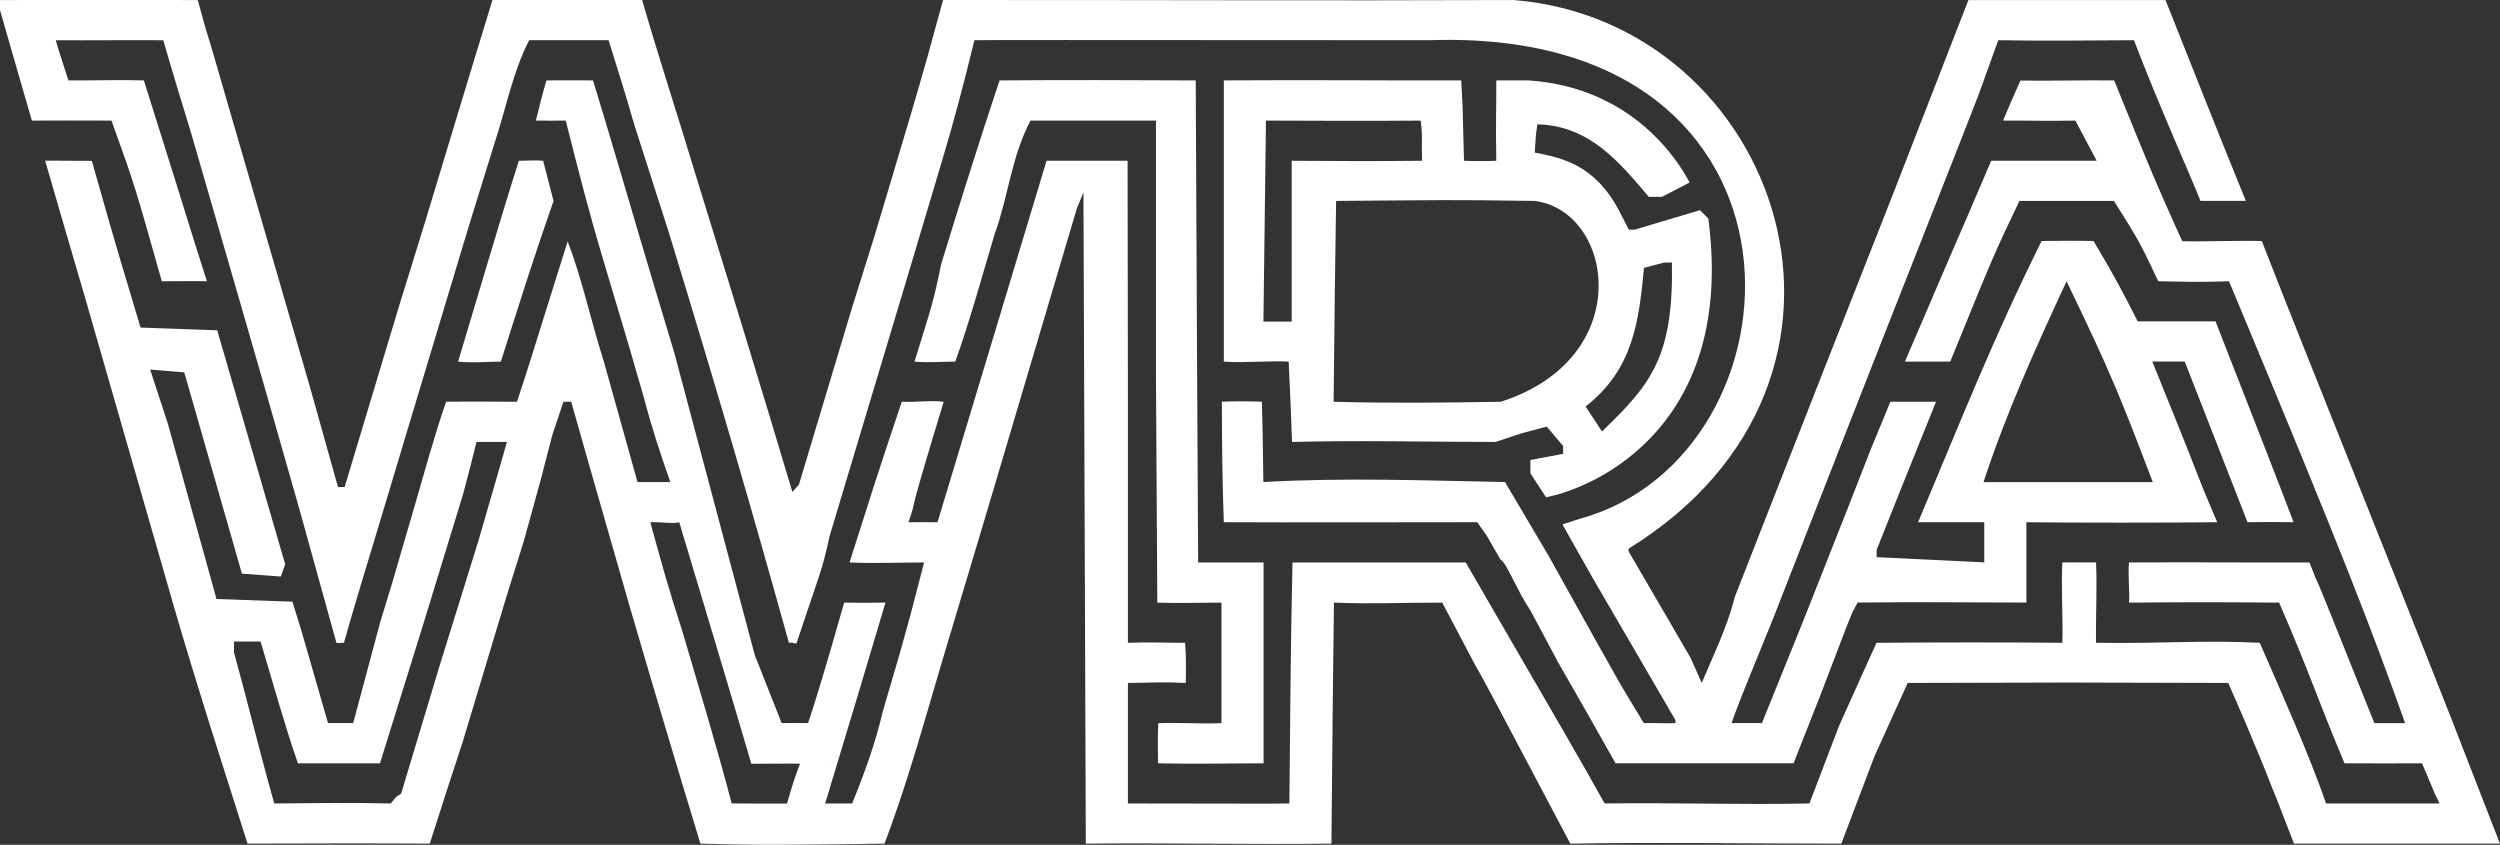
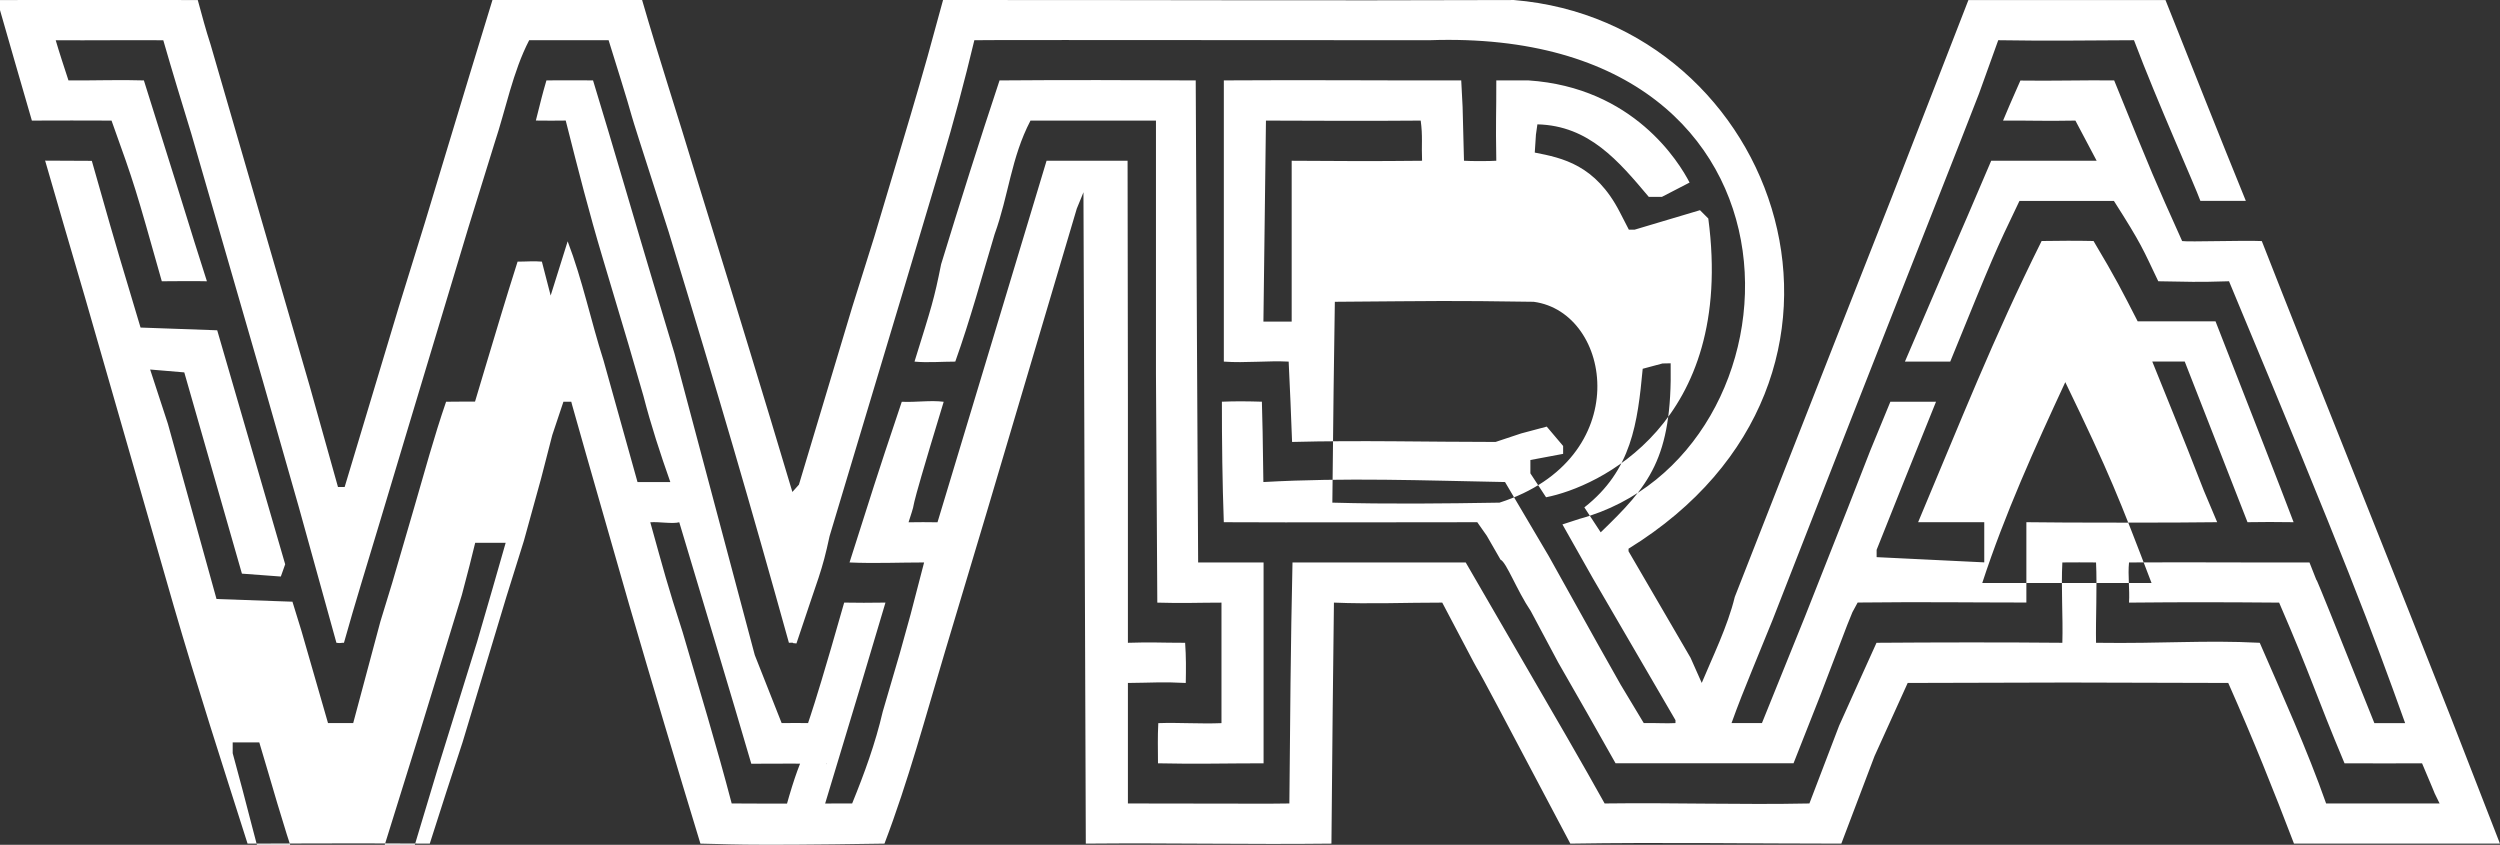
<svg xmlns="http://www.w3.org/2000/svg" xmlns:ns1="http://www.inkscape.org/namespaces/inkscape" xmlns:ns2="http://sodipodi.sourceforge.net/DTD/sodipodi-0.dtd" width="124.472mm" height="42.06mm" viewBox="0 0 124.472 42.06" version="1.1" id="svg1" ns1:version="1.4.2 (f4327f4, 2025-05-13)" ns2:docname="logo.svg">
  <rect x="0" y="0" width="124.472" height="42.06" fill="#333333" stroke="none" />
  <ns2:namedview id="namedview1" pagecolor="#ffffff" bordercolor="#000000" borderopacity="0.25" ns1:showpageshadow="2" ns1:pageopacity="0.0" ns1:pagecheckerboard="0" ns1:deskcolor="#d1d1d1" ns1:document-units="mm" ns1:zoom="0.78840488" ns1:cx="235.2852" ns1:cy="79.273989" ns1:window-width="1920" ns1:window-height="1129" ns1:window-x="-8" ns1:window-y="-8" ns1:window-maximized="1" ns1:current-layer="layer1" />
  <defs id="defs1" />
  <g ns1:label="Layer 1" ns1:groupmode="layer" id="layer1" transform="translate(-42.598,-127.529)">
-     <path id="path2-4-8" style="fill:#ffffff;fill-opacity:1;stroke-width:1" d="m 42.598,127.533 v 0.5 l 0.734,2.555 0.853,2.945 c 1.322,-0.004 2.644,-0.008 3.966,0 1.183,3.291 1.176,3.305 2.503,8 0.64,-0.003 1.674,-0.017 2.246,0 -1.373,-4.313 0.022,0.044 -3.138,-10 -1.15,-0.039 -2.375,0.008 -3.755,0 -0.181,-0.552 -0.488,-1.486 -0.635,-2 1.81,0.011 3.563,-0.013 5.356,0 0.447,1.556 0.921,3.104 1.395,4.652 l 1.786,6.175 1.785,6.175 1.791,6.275 1.863,6.723 c 0.222,0.035 0.239,-0.011 0.375,0 0.549,-1.968 1.164,-3.935 1.75,-5.892 l 1.433,-4.776 1.508,-5.01 1.508,-5.01 1.3,-4.195 c 0.56,-1.682 0.906,-3.541 1.723,-5.118 1.348,-0.003 2.635,0 3.955,0 2.116,6.771 -0.037,0.132 2.991,9.546 2.515,8.229 4.077,13.589 5.986,20.454 0.391,-0.017 0.003,0.013 0.375,0.034 1.131,-3.429 1.256,-3.509 1.65,-5.343 l 3.708,-12.35 0.939,-3.146 0.939,-3.146 c 0.586,-1.95 1.135,-4.017 1.622,-6.05 0.729,-0.011 3.708,-0.013 22.66,0 20.113,-0.697 18.977,20.711 7.47,23.831 l -0.425,0.139 -0.425,0.138 0.757,1.34 0.757,1.34 2.057,3.533 2.057,3.533 v 0.137 0.008 c -0.53,0.026 -0.803,-0.01 -1.579,0 l -1.149,-1.91 -1.149,-2.039 -2.431,-4.363 -2.178,-3.689 c -4.06,-0.075 -7.916,-0.231 -12.032,0 l -0.037,-2.489 -0.037,-1.511 c -0.702,-0.021 -1.288,-0.029 -1.991,0 -0.002,1.933 0.024,4.068 0.095,6 3.936,0.019 8.52,0 12.62,0 l 0.475,0.677 0.684,1.19 c 0.29,0.121 0.814,1.534 1.502,2.552 l 0.684,1.282 0.684,1.282 1.467,2.563 1.388,2.454 h 8.863 l 1.336,-3.386 1.336,-3.495 0.26,-0.641 0.26,-0.479 c 3.346,-0.038 5.598,0 8.4,0 v -4 c 1.788,0.031 7.76,0.029 9.5,0 -1.531,-3.613 0.252,0.592 -3.232,-8 h 1.616 c 1.039,2.668 2.089,5.331 3.126,8 0.811,-0.017 1.357,-0.009 2.295,0 -0.674,-1.778 -1.966,-5.096 -3.887,-10 h -3.876 c -0.784,-1.528 -1.073,-2.113 -2.198,-4 -0.923,-0.021 -1.687,-0.012 -2.585,0 -2.429,4.878 -4.032,8.98 -6.149,14 h 3.293 v 2 l -5.359,-0.26 v -0.182 -0.182 l 1.392,-3.488 1.566,-3.887 h -2.273 l -1.004,2.439 -1.114,2.854 -2.138,5.414 -2.138,5.292 c -0.505,0.005 -1.01,0.003 -1.515,0.002 0.326,-0.91 0.656,-1.732 1.018,-2.619 l 1.018,-2.495 2.049,-5.243 c 2.41,-6.181 4.848,-12.351 7.278,-18.524 l 0.958,-2.456 0.958,-2.662 c 2.26,0.038 4.475,0.015 6.759,0 1.182,3.125 3.032,7.232 3.306,8 h 2.263 c -1.356,-3.324 -2.673,-6.664 -4.001,-10 h -9.812 l -3.808,9.799 c -1.945,4.93 -3.882,9.862 -5.816,14.796 l -2.009,5.126 c -0.349,1.453 -1.132,3.044 -1.644,4.279 l -0.556,-1.251 -1.544,-2.652 -1.545,-2.652 v -0.064 -0.064 c 13.746,-8.475 7.549,-26.227 -5.709,-27.318 -9.473,0.037 -18.969,-0.008 -28.42,-5.2e-4 l -0.77,2.808 c -0.548,1.948 -1.132,3.886 -1.711,5.825 l -0.94,3.146 -0.548,1.748 -0.549,1.747 -2.658,8.855 -0.163,0.182 -0.163,0.182 c -0.72,-2.416 -1.45,-4.828 -2.187,-7.239 l -0.891,-2.912 -1.76,-5.709 c -0.867,-2.882 -1.807,-5.742 -2.644,-8.633 h -7.451 c -0.765,2.487 -1.518,4.977 -2.271,7.468 l -1.092,3.612 -0.649,2.097 -0.649,2.097 -1.349,4.486 -1.349,4.486 h -0.166 -0.166 l -0.702,-2.505 -0.702,-2.505 -2.468,-8.505 -2.468,-8.505 c -0.24,-0.734 -0.438,-1.48 -0.641,-2.225 -2.7,-0.004 -6.71,-0.006 -9.852,0 z m 100.592,4.008 c -0.296,0.694 -0.337,0.737 -0.862,1.992 1.558,-0.007 1.986,0.029 3.602,0 l 1.058,2 c -1.806,4e-4 -3.453,8.3e-4 -5.251,0 -2.565,6.011 -0.006,-0.012 -4.295,10 h 2.256 c 2.182,-5.351 2.187,-5.377 3.446,-8 1.568,-0.004 3.135,0.003 4.703,0 1.391,2.179 1.432,2.375 2.209,4 1.501,0.025 1.906,0.052 3.522,0 5.865,14.042 7.104,17.354 8.769,22 h -1.532 c -4.332,-10.852 -2.169,-5.28 -3.231,-8 -3.44,0.01 -5.301,-0.018 -8.985,0 -0.065,0.665 0.042,1.333 0,2 2.914,-0.028 4.69,-0.022 7.474,0 1.629,3.765 1.813,4.562 3.256,8 1.546,0.013 2.524,0 3.86,0 1.017,2.39 0.375,0.951 0.873,2 -1.825,3.5e-4 -3.802,-0.002 -5.649,0 -0.933,-2.652 -2.208,-5.476 -3.305,-8 -2.776,-0.141 -4.738,0.047 -8.151,0 -0.021,-1.217 0.059,-2.784 0,-4 -0.626,-0.008 -1.045,-0.003 -1.677,0 -0.067,1.28 0.038,2.719 0,4 -2.933,-0.028 -6.329,-0.022 -9.253,0 -0.627,1.373 -1.239,2.753 -1.862,4.129 l -1.479,3.871 c -3.471,0.071 -6.65,-0.046 -10.195,0 -1.291,-2.305 -1.487,-2.642 -6.917,-12 h -8.624 c -0.092,4.026 -0.119,7.973 -0.156,12 -0.778,0.022 -3.047,0.001 -8.039,0 v -6 c 1.266,-0.011 1.704,-0.062 2.881,0 0.013,-0.695 0.018,-1.307 -0.032,-2 -1.214,5.6e-4 -1.669,-0.04 -2.849,0 v -12.08 l -0.016,-11.92 c -1.304,0.004 -2.698,-8.9e-4 -4.034,0 l -2.668,8.848 -2.762,9.152 c -0.481,-0.012 -0.961,-0.005 -1.442,0 0.608,-1.862 -0.409,1.091 1.75,-6 -0.66,-0.086 -1.339,0.032 -2.087,0 -1.425,4.237 -1.4,4.257 -2.601,8 1.237,0.057 2.475,0 3.713,0 l -0.675,2.596 -0.533,1.922 -0.852,2.912 c -0.366,1.577 -0.914,3.077 -1.522,4.569 -2.098,0.001 -3.936,0.016 -5.998,0 -0.749,-2.861 -1.612,-5.691 -2.442,-8.53 -0.795,-2.469 -0.926,-3.013 -1.611,-5.47 0.436,-0.035 1.096,0.091 1.443,0 0.852,2.859 2.754,9.151 3.586,12.022 1.388,-0.004 2.403,-0.011 3.764,0 -0.096,0.342 -0.385,-3.773 -2.024,2.123 l 1.905,-0.034 1.773,-5.874 1.263,-4.238 c -0.851,0.015 -1.344,0.01 -2.056,0 -1.988,7.006 -1.895,5.981 -1.729,6 -1.051,-0.014 -0.338,10e-4 -1.384,0 l -1.338,-3.387 -3.995,-15.007 -1.085,-3.612 c -0.721,-2.399 -2.023,-6.893 -2.973,-9.994 -0.904,-0.006 -1.385,-0.002 -2.32,0 -0.238,0.816 -0.256,0.938 -0.527,2 0.592,0.012 0.95,0.003 1.487,0 0.643,2.544 1.16,4.567 1.836,6.829 l 1.287,4.311 0.744,2.563 c 0.376,1.457 0.841,2.881 1.342,4.297 h -1.634 l -1.689,-6.045 c -0.631,-1.969 -1.049,-4.01 -1.789,-5.942 l -1.096,3.495 c -0.467,1.5 -0.93,3.001 -1.427,4.492 -1.303,-0.002 -2.277,-0.016 -3.53,0 -0.6,1.743 -1.082,3.525 -1.597,5.295 l -1.087,3.728 -0.588,1.922 -1.353,5.055 h -1.254 l -1.322,-4.588 -0.449,-1.456 -1.89,-0.067 -1.89,-0.067 -1.21,-4.36 -1.21,-4.36 -0.443,-1.353 -0.442,-1.353 0.85,0.071 0.85,0.072 1.435,5.01 1.435,5.01 0.968,0.072 0.969,0.072 0.109,-0.305 0.108,-0.305 -1.692,-5.825 -1.692,-5.825 -1.908,-0.068 -1.909,-0.068 -0.572,-1.913 c -0.645,-2.121 -1.251,-4.254 -1.854,-6.387 l -2.325,-0.011 0.918,3.163 1.069,3.652 2.211,7.689 2.211,7.689 c 1.15,3.962 2.423,7.888 3.67,11.812 3.08,-0.008 6.048,-0.018 9.073,0 l 0.817,-2.55 0.818,-2.505 1.088,-3.612 1.088,-3.612 0.874,-2.796 0.858,-3.109 0.555,-2.155 0.555,-1.661 h 0.399 c 0.326,1.124 -1.269,-4.336 2.875,10.106 1.155,3.965 2.343,7.943 3.547,11.894 1.316,0.011 1.558,0.121 9.164,0 1.184,-3.106 2.044,-6.323 2.997,-9.505 l 2.087,-6.968 2.246,-7.573 2.246,-7.573 c 0.224,-0.551 0.296,-0.709 0.331,-0.813 l 0.058,15.897 0.059,16.535 c 4.316,-0.039 8.154,0.048 12.23,0 l 0.062,-6.636 0.062,-5.364 c 1.797,0.077 3.595,-0.002 5.393,0 3.811,7.265 -1.078,-2.131 6.377,12 4.498,-0.073 8.995,0 13.493,0 l 1.652,-4.356 1.652,-3.644 7.98,-0.021 7.98,0.021 c 1.269,2.866 2.248,5.322 3.273,8 h 10.255 l -2.407,-6.189 -2.13,-5.391 -3.202,-8.039 c -1.379,-3.458 -2.762,-6.914 -4.118,-10.382 -0.885,-0.043 -3.629,0.051 -3.966,0 -1.406,-3.13 -1.416,-3.147 -3.385,-8 -1.593,-0.015 -3.136,0.032 -4.673,0.008 z m -50.826,-0.008 c -1.008,3.03 -1.972,6.093 -2.909,9.153 -0.355,1.775 -0.472,2.102 -1.325,4.847 0.628,0.061 1.4,0 2.03,0 0.743,-2.081 1.324,-4.219 1.957,-6.337 0.711,-1.972 0.816,-3.797 1.788,-5.663 2.091,0.002 4.173,-0.002 6.247,0 v 12.612 l 0.067,11.388 c 1.207,0.039 2.11,0 3.195,0 v 4.033 1.967 c -1.048,0.045 -2.097,-0.037 -3.146,0 -0.037,0.743 -0.017,1.213 -0.015,2 1.792,0.044 3.499,0 5.257,0 v -3.967 -6.033 h -3.258 l -0.06,-11.268 -0.06,-12.732 c -3.231,-0.014 -6.364,-0.029 -9.768,0 z m 11.167,0 v 6.965 7.035 c 1.087,0.078 2.197,-0.055 3.228,0 0.067,1.333 0.119,2.666 0.17,4 3.376,-0.089 6.753,0 10.131,0 l 1.274,-0.424 1.274,-0.34 0.408,0.482 0.408,0.482 v 0.197 0.196 l -0.815,0.153 -0.815,0.153 v 0.332 0.332 l 0.39,0.595 0.39,0.596 c 2.571,-0.501 9.432,-3.641 8.078,-13.879 l -0.207,-0.207 -0.207,-0.207 -1.626,0.484 -1.626,0.485 h -0.145 -0.145 l -0.45,-0.874 c -1.214,-2.36 -2.86,-2.695 -4.234,-2.964 l 0.058,-0.892 0.073,-0.513 c 2.577,0.062 4.054,1.841 5.547,3.612 h 0.325 0.325 l 0.69,-0.357 0.69,-0.357 c -0.518,-1.003 -2.79,-4.739 -8.025,-5.086 h -0.767 -0.831 c 0.005,1.75 -0.036,1.906 0,4 -0.292,0.022 -1.275,0.025 -1.609,0 l -0.069,-2.686 -0.068,-1.314 c -4.254,0.01 -7.436,-0.029 -11.82,0 z m 2.097,2 c 2.876,0.01 4.992,0.022 7.705,0 0.107,0.775 0.034,1.219 0.068,2 -2.341,0.025 -4.018,0.019 -6.492,0 v 3.663 4.344 h -0.703 -0.704 l 0.063,-4.985 z m -37.197,2 c -0.658,2.071 -0.973,3.158 -1.601,5.237 l -1.424,4.763 c 0.8,0.078 1.345,0.007 2.13,0 l 0.53,-1.675 c 0.683,-2.114 0.942,-3.008 2.092,-6.325 l -0.517,-2 c -0.402,-0.037 -0.806,0.002 -1.21,0 z m 50.59,2 c 3.936,0.523 5.08,7.825 -1.701,10 -2.776,0.046 -5.549,0.077 -8.323,0 l 0.062,-5.599 0.062,-4.401 c 5.462,-0.041 5.441,-0.064 9.899,0 z m 26.468,4 c 2.23,4.614 2.679,5.767 4.294,10 h -8.428 c 1.127,-3.444 2.612,-6.72 4.134,-10 z m -19.648,-0.938 c 0.087,4.77 -1.088,6.101 -3.483,8.416 l -0.407,-0.621 -0.407,-0.621 c 2.357,-1.846 2.651,-4.195 2.905,-6.901 l 0.492,-0.132 0.492,-0.132 0.204,-0.004 z m -59.521,8.938 h 1.517 l -0.66,2.304 -0.761,2.622 -0.977,3.146 -0.977,3.146 -0.946,3.146 -0.946,3.146 -0.258,0.171 -0.259,0.32 c -2.066,-0.051 -3.559,-0.02 -5.8,0 -0.797,-2.828 -1.315,-5.024 -2.007,-7.526 v -0.269 -0.27 h 0.662 0.662 c 0.612,2.024 1.166,4.066 1.86,6.064 h 4.086 l 2.07,-6.647 2.07,-6.757 0.381,-1.456 z" ns2:nodetypes="cccccccccccccccccccccccccccccccccccccccccccccccccccccccccccccccccccccccccccccccccccccccccccccccccccccccccccccccccccccccccccccccccccccccccccccccccccccccccccccccccccccccccccccccccccccccccccccccccccccccccccccccccccccccccccccccccccccccccccccccccccccccccccccccccccccccccccccccccccccccccccccccccccccccccccccccccccccccccccccccccccccccccccccccccccccccccccccccccccccccccccccccccccccccccccccccccccccccccccccccccccccccccccccccc" />
+     <path id="path2-4-8" style="fill:#ffffff;fill-opacity:1;stroke-width:1" d="m 42.598,127.533 v 0.5 l 0.734,2.555 0.853,2.945 c 1.322,-0.004 2.644,-0.008 3.966,0 1.183,3.291 1.176,3.305 2.503,8 0.64,-0.003 1.674,-0.017 2.246,0 -1.373,-4.313 0.022,0.044 -3.138,-10 -1.15,-0.039 -2.375,0.008 -3.755,0 -0.181,-0.552 -0.488,-1.486 -0.635,-2 1.81,0.011 3.563,-0.013 5.356,0 0.447,1.556 0.921,3.104 1.395,4.652 l 1.786,6.175 1.785,6.175 1.791,6.275 1.863,6.723 c 0.222,0.035 0.239,-0.011 0.375,0 0.549,-1.968 1.164,-3.935 1.75,-5.892 l 1.433,-4.776 1.508,-5.01 1.508,-5.01 1.3,-4.195 c 0.56,-1.682 0.906,-3.541 1.723,-5.118 1.348,-0.003 2.635,0 3.955,0 2.116,6.771 -0.037,0.132 2.991,9.546 2.515,8.229 4.077,13.589 5.986,20.454 0.391,-0.017 0.003,0.013 0.375,0.034 1.131,-3.429 1.256,-3.509 1.65,-5.343 l 3.708,-12.35 0.939,-3.146 0.939,-3.146 c 0.586,-1.95 1.135,-4.017 1.622,-6.05 0.729,-0.011 3.708,-0.013 22.66,0 20.113,-0.697 18.977,20.711 7.47,23.831 l -0.425,0.139 -0.425,0.138 0.757,1.34 0.757,1.34 2.057,3.533 2.057,3.533 v 0.137 0.008 c -0.53,0.026 -0.803,-0.01 -1.579,0 l -1.149,-1.91 -1.149,-2.039 -2.431,-4.363 -2.178,-3.689 c -4.06,-0.075 -7.916,-0.231 -12.032,0 l -0.037,-2.489 -0.037,-1.511 c -0.702,-0.021 -1.288,-0.029 -1.991,0 -0.002,1.933 0.024,4.068 0.095,6 3.936,0.019 8.52,0 12.62,0 l 0.475,0.677 0.684,1.19 c 0.29,0.121 0.814,1.534 1.502,2.552 l 0.684,1.282 0.684,1.282 1.467,2.563 1.388,2.454 h 8.863 l 1.336,-3.386 1.336,-3.495 0.26,-0.641 0.26,-0.479 c 3.346,-0.038 5.598,0 8.4,0 v -4 c 1.788,0.031 7.76,0.029 9.5,0 -1.531,-3.613 0.252,0.592 -3.232,-8 h 1.616 c 1.039,2.668 2.089,5.331 3.126,8 0.811,-0.017 1.357,-0.009 2.295,0 -0.674,-1.778 -1.966,-5.096 -3.887,-10 h -3.876 c -0.784,-1.528 -1.073,-2.113 -2.198,-4 -0.923,-0.021 -1.687,-0.012 -2.585,0 -2.429,4.878 -4.032,8.98 -6.149,14 h 3.293 v 2 l -5.359,-0.26 v -0.182 -0.182 l 1.392,-3.488 1.566,-3.887 h -2.273 l -1.004,2.439 -1.114,2.854 -2.138,5.414 -2.138,5.292 c -0.505,0.005 -1.01,0.003 -1.515,0.002 0.326,-0.91 0.656,-1.732 1.018,-2.619 l 1.018,-2.495 2.049,-5.243 c 2.41,-6.181 4.848,-12.351 7.278,-18.524 l 0.958,-2.456 0.958,-2.662 c 2.26,0.038 4.475,0.015 6.759,0 1.182,3.125 3.032,7.232 3.306,8 h 2.263 c -1.356,-3.324 -2.673,-6.664 -4.001,-10 h -9.812 l -3.808,9.799 c -1.945,4.93 -3.882,9.862 -5.816,14.796 l -2.009,5.126 c -0.349,1.453 -1.132,3.044 -1.644,4.279 l -0.556,-1.251 -1.544,-2.652 -1.545,-2.652 v -0.064 -0.064 c 13.746,-8.475 7.549,-26.227 -5.709,-27.318 -9.473,0.037 -18.969,-0.008 -28.42,-5.2e-4 l -0.77,2.808 c -0.548,1.948 -1.132,3.886 -1.711,5.825 l -0.94,3.146 -0.548,1.748 -0.549,1.747 -2.658,8.855 -0.163,0.182 -0.163,0.182 c -0.72,-2.416 -1.45,-4.828 -2.187,-7.239 l -0.891,-2.912 -1.76,-5.709 c -0.867,-2.882 -1.807,-5.742 -2.644,-8.633 h -7.451 c -0.765,2.487 -1.518,4.977 -2.271,7.468 l -1.092,3.612 -0.649,2.097 -0.649,2.097 -1.349,4.486 -1.349,4.486 h -0.166 -0.166 l -0.702,-2.505 -0.702,-2.505 -2.468,-8.505 -2.468,-8.505 c -0.24,-0.734 -0.438,-1.48 -0.641,-2.225 -2.7,-0.004 -6.71,-0.006 -9.852,0 z m 100.592,4.008 c -0.296,0.694 -0.337,0.737 -0.862,1.992 1.558,-0.007 1.986,0.029 3.602,0 l 1.058,2 c -1.806,4e-4 -3.453,8.3e-4 -5.251,0 -2.565,6.011 -0.006,-0.012 -4.295,10 h 2.256 c 2.182,-5.351 2.187,-5.377 3.446,-8 1.568,-0.004 3.135,0.003 4.703,0 1.391,2.179 1.432,2.375 2.209,4 1.501,0.025 1.906,0.052 3.522,0 5.865,14.042 7.104,17.354 8.769,22 h -1.532 c -4.332,-10.852 -2.169,-5.28 -3.231,-8 -3.44,0.01 -5.301,-0.018 -8.985,0 -0.065,0.665 0.042,1.333 0,2 2.914,-0.028 4.69,-0.022 7.474,0 1.629,3.765 1.813,4.562 3.256,8 1.546,0.013 2.524,0 3.86,0 1.017,2.39 0.375,0.951 0.873,2 -1.825,3.5e-4 -3.802,-0.002 -5.649,0 -0.933,-2.652 -2.208,-5.476 -3.305,-8 -2.776,-0.141 -4.738,0.047 -8.151,0 -0.021,-1.217 0.059,-2.784 0,-4 -0.626,-0.008 -1.045,-0.003 -1.677,0 -0.067,1.28 0.038,2.719 0,4 -2.933,-0.028 -6.329,-0.022 -9.253,0 -0.627,1.373 -1.239,2.753 -1.862,4.129 l -1.479,3.871 c -3.471,0.071 -6.65,-0.046 -10.195,0 -1.291,-2.305 -1.487,-2.642 -6.917,-12 h -8.624 c -0.092,4.026 -0.119,7.973 -0.156,12 -0.778,0.022 -3.047,0.001 -8.039,0 v -6 c 1.266,-0.011 1.704,-0.062 2.881,0 0.013,-0.695 0.018,-1.307 -0.032,-2 -1.214,5.6e-4 -1.669,-0.04 -2.849,0 v -12.08 l -0.016,-11.92 c -1.304,0.004 -2.698,-8.9e-4 -4.034,0 l -2.668,8.848 -2.762,9.152 c -0.481,-0.012 -0.961,-0.005 -1.442,0 0.608,-1.862 -0.409,1.091 1.75,-6 -0.66,-0.086 -1.339,0.032 -2.087,0 -1.425,4.237 -1.4,4.257 -2.601,8 1.237,0.057 2.475,0 3.713,0 l -0.675,2.596 -0.533,1.922 -0.852,2.912 c -0.366,1.577 -0.914,3.077 -1.522,4.569 -2.098,0.001 -3.936,0.016 -5.998,0 -0.749,-2.861 -1.612,-5.691 -2.442,-8.53 -0.795,-2.469 -0.926,-3.013 -1.611,-5.47 0.436,-0.035 1.096,0.091 1.443,0 0.852,2.859 2.754,9.151 3.586,12.022 1.388,-0.004 2.403,-0.011 3.764,0 -0.096,0.342 -0.385,-3.773 -2.024,2.123 l 1.905,-0.034 1.773,-5.874 1.263,-4.238 c -0.851,0.015 -1.344,0.01 -2.056,0 -1.988,7.006 -1.895,5.981 -1.729,6 -1.051,-0.014 -0.338,10e-4 -1.384,0 l -1.338,-3.387 -3.995,-15.007 -1.085,-3.612 c -0.721,-2.399 -2.023,-6.893 -2.973,-9.994 -0.904,-0.006 -1.385,-0.002 -2.32,0 -0.238,0.816 -0.256,0.938 -0.527,2 0.592,0.012 0.95,0.003 1.487,0 0.643,2.544 1.16,4.567 1.836,6.829 l 1.287,4.311 0.744,2.563 c 0.376,1.457 0.841,2.881 1.342,4.297 h -1.634 l -1.689,-6.045 c -0.631,-1.969 -1.049,-4.01 -1.789,-5.942 l -1.096,3.495 c -0.467,1.5 -0.93,3.001 -1.427,4.492 -1.303,-0.002 -2.277,-0.016 -3.53,0 -0.6,1.743 -1.082,3.525 -1.597,5.295 l -1.087,3.728 -0.588,1.922 -1.353,5.055 h -1.254 l -1.322,-4.588 -0.449,-1.456 -1.89,-0.067 -1.89,-0.067 -1.21,-4.36 -1.21,-4.36 -0.443,-1.353 -0.442,-1.353 0.85,0.071 0.85,0.072 1.435,5.01 1.435,5.01 0.968,0.072 0.969,0.072 0.109,-0.305 0.108,-0.305 -1.692,-5.825 -1.692,-5.825 -1.908,-0.068 -1.909,-0.068 -0.572,-1.913 c -0.645,-2.121 -1.251,-4.254 -1.854,-6.387 l -2.325,-0.011 0.918,3.163 1.069,3.652 2.211,7.689 2.211,7.689 c 1.15,3.962 2.423,7.888 3.67,11.812 3.08,-0.008 6.048,-0.018 9.073,0 l 0.817,-2.55 0.818,-2.505 1.088,-3.612 1.088,-3.612 0.874,-2.796 0.858,-3.109 0.555,-2.155 0.555,-1.661 h 0.399 c 0.326,1.124 -1.269,-4.336 2.875,10.106 1.155,3.965 2.343,7.943 3.547,11.894 1.316,0.011 1.558,0.121 9.164,0 1.184,-3.106 2.044,-6.323 2.997,-9.505 l 2.087,-6.968 2.246,-7.573 2.246,-7.573 c 0.224,-0.551 0.296,-0.709 0.331,-0.813 l 0.058,15.897 0.059,16.535 c 4.316,-0.039 8.154,0.048 12.23,0 l 0.062,-6.636 0.062,-5.364 c 1.797,0.077 3.595,-0.002 5.393,0 3.811,7.265 -1.078,-2.131 6.377,12 4.498,-0.073 8.995,0 13.493,0 l 1.652,-4.356 1.652,-3.644 7.98,-0.021 7.98,0.021 c 1.269,2.866 2.248,5.322 3.273,8 h 10.255 l -2.407,-6.189 -2.13,-5.391 -3.202,-8.039 c -1.379,-3.458 -2.762,-6.914 -4.118,-10.382 -0.885,-0.043 -3.629,0.051 -3.966,0 -1.406,-3.13 -1.416,-3.147 -3.385,-8 -1.593,-0.015 -3.136,0.032 -4.673,0.008 z m -50.826,-0.008 c -1.008,3.03 -1.972,6.093 -2.909,9.153 -0.355,1.775 -0.472,2.102 -1.325,4.847 0.628,0.061 1.4,0 2.03,0 0.743,-2.081 1.324,-4.219 1.957,-6.337 0.711,-1.972 0.816,-3.797 1.788,-5.663 2.091,0.002 4.173,-0.002 6.247,0 v 12.612 l 0.067,11.388 c 1.207,0.039 2.11,0 3.195,0 v 4.033 1.967 c -1.048,0.045 -2.097,-0.037 -3.146,0 -0.037,0.743 -0.017,1.213 -0.015,2 1.792,0.044 3.499,0 5.257,0 v -3.967 -6.033 h -3.258 l -0.06,-11.268 -0.06,-12.732 c -3.231,-0.014 -6.364,-0.029 -9.768,0 z m 11.167,0 v 6.965 7.035 c 1.087,0.078 2.197,-0.055 3.228,0 0.067,1.333 0.119,2.666 0.17,4 3.376,-0.089 6.753,0 10.131,0 l 1.274,-0.424 1.274,-0.34 0.408,0.482 0.408,0.482 v 0.197 0.196 l -0.815,0.153 -0.815,0.153 v 0.332 0.332 l 0.39,0.595 0.39,0.596 c 2.571,-0.501 9.432,-3.641 8.078,-13.879 l -0.207,-0.207 -0.207,-0.207 -1.626,0.484 -1.626,0.485 h -0.145 -0.145 l -0.45,-0.874 c -1.214,-2.36 -2.86,-2.695 -4.234,-2.964 l 0.058,-0.892 0.073,-0.513 c 2.577,0.062 4.054,1.841 5.547,3.612 h 0.325 0.325 l 0.69,-0.357 0.69,-0.357 c -0.518,-1.003 -2.79,-4.739 -8.025,-5.086 h -0.767 -0.831 c 0.005,1.75 -0.036,1.906 0,4 -0.292,0.022 -1.275,0.025 -1.609,0 l -0.069,-2.686 -0.068,-1.314 c -4.254,0.01 -7.436,-0.029 -11.82,0 z m 2.097,2 c 2.876,0.01 4.992,0.022 7.705,0 0.107,0.775 0.034,1.219 0.068,2 -2.341,0.025 -4.018,0.019 -6.492,0 v 3.663 4.344 h -0.703 -0.704 l 0.063,-4.985 m -37.197,2 c -0.658,2.071 -0.973,3.158 -1.601,5.237 l -1.424,4.763 c 0.8,0.078 1.345,0.007 2.13,0 l 0.53,-1.675 c 0.683,-2.114 0.942,-3.008 2.092,-6.325 l -0.517,-2 c -0.402,-0.037 -0.806,0.002 -1.21,0 z m 50.59,2 c 3.936,0.523 5.08,7.825 -1.701,10 -2.776,0.046 -5.549,0.077 -8.323,0 l 0.062,-5.599 0.062,-4.401 c 5.462,-0.041 5.441,-0.064 9.899,0 z m 26.468,4 c 2.23,4.614 2.679,5.767 4.294,10 h -8.428 c 1.127,-3.444 2.612,-6.72 4.134,-10 z m -19.648,-0.938 c 0.087,4.77 -1.088,6.101 -3.483,8.416 l -0.407,-0.621 -0.407,-0.621 c 2.357,-1.846 2.651,-4.195 2.905,-6.901 l 0.492,-0.132 0.492,-0.132 0.204,-0.004 z m -59.521,8.938 h 1.517 l -0.66,2.304 -0.761,2.622 -0.977,3.146 -0.977,3.146 -0.946,3.146 -0.946,3.146 -0.258,0.171 -0.259,0.32 c -2.066,-0.051 -3.559,-0.02 -5.8,0 -0.797,-2.828 -1.315,-5.024 -2.007,-7.526 v -0.269 -0.27 h 0.662 0.662 c 0.612,2.024 1.166,4.066 1.86,6.064 h 4.086 l 2.07,-6.647 2.07,-6.757 0.381,-1.456 z" ns2:nodetypes="cccccccccccccccccccccccccccccccccccccccccccccccccccccccccccccccccccccccccccccccccccccccccccccccccccccccccccccccccccccccccccccccccccccccccccccccccccccccccccccccccccccccccccccccccccccccccccccccccccccccccccccccccccccccccccccccccccccccccccccccccccccccccccccccccccccccccccccccccccccccccccccccccccccccccccccccccccccccccccccccccccccccccccccccccccccccccccccccccccccccccccccccccccccccccccccccccccccccccccccccccccccccccccccccc" />
  </g>
</svg>